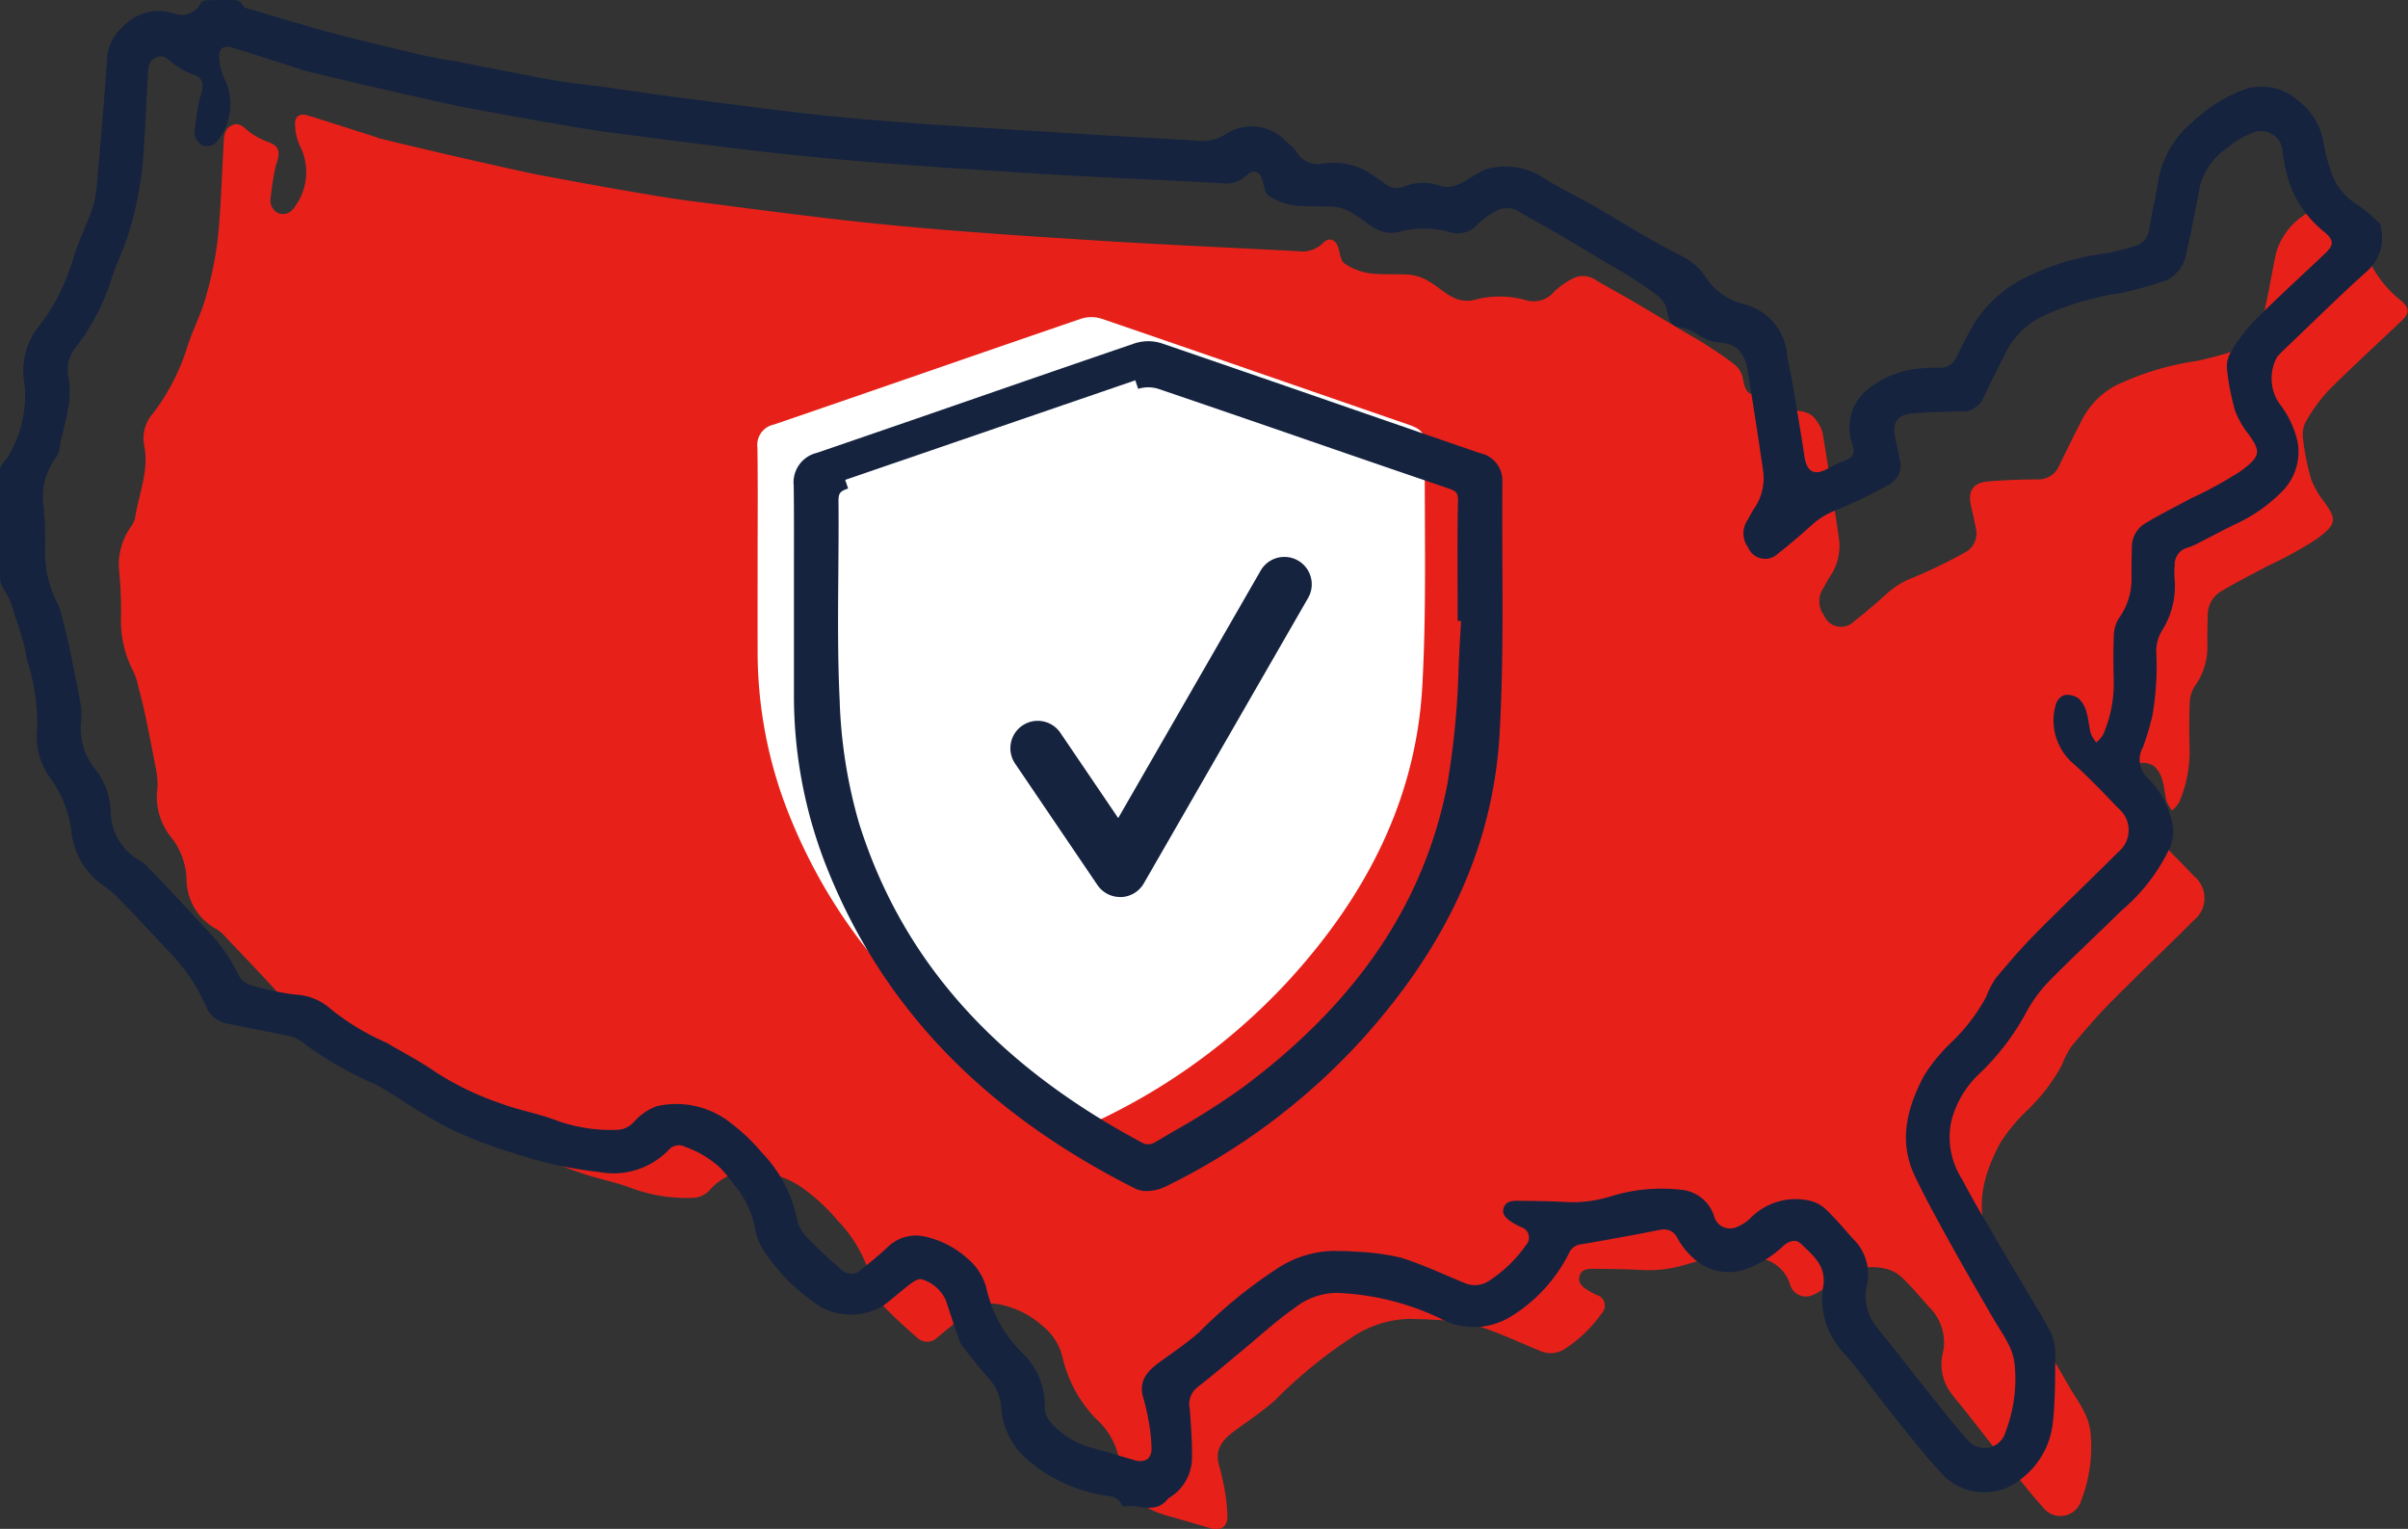
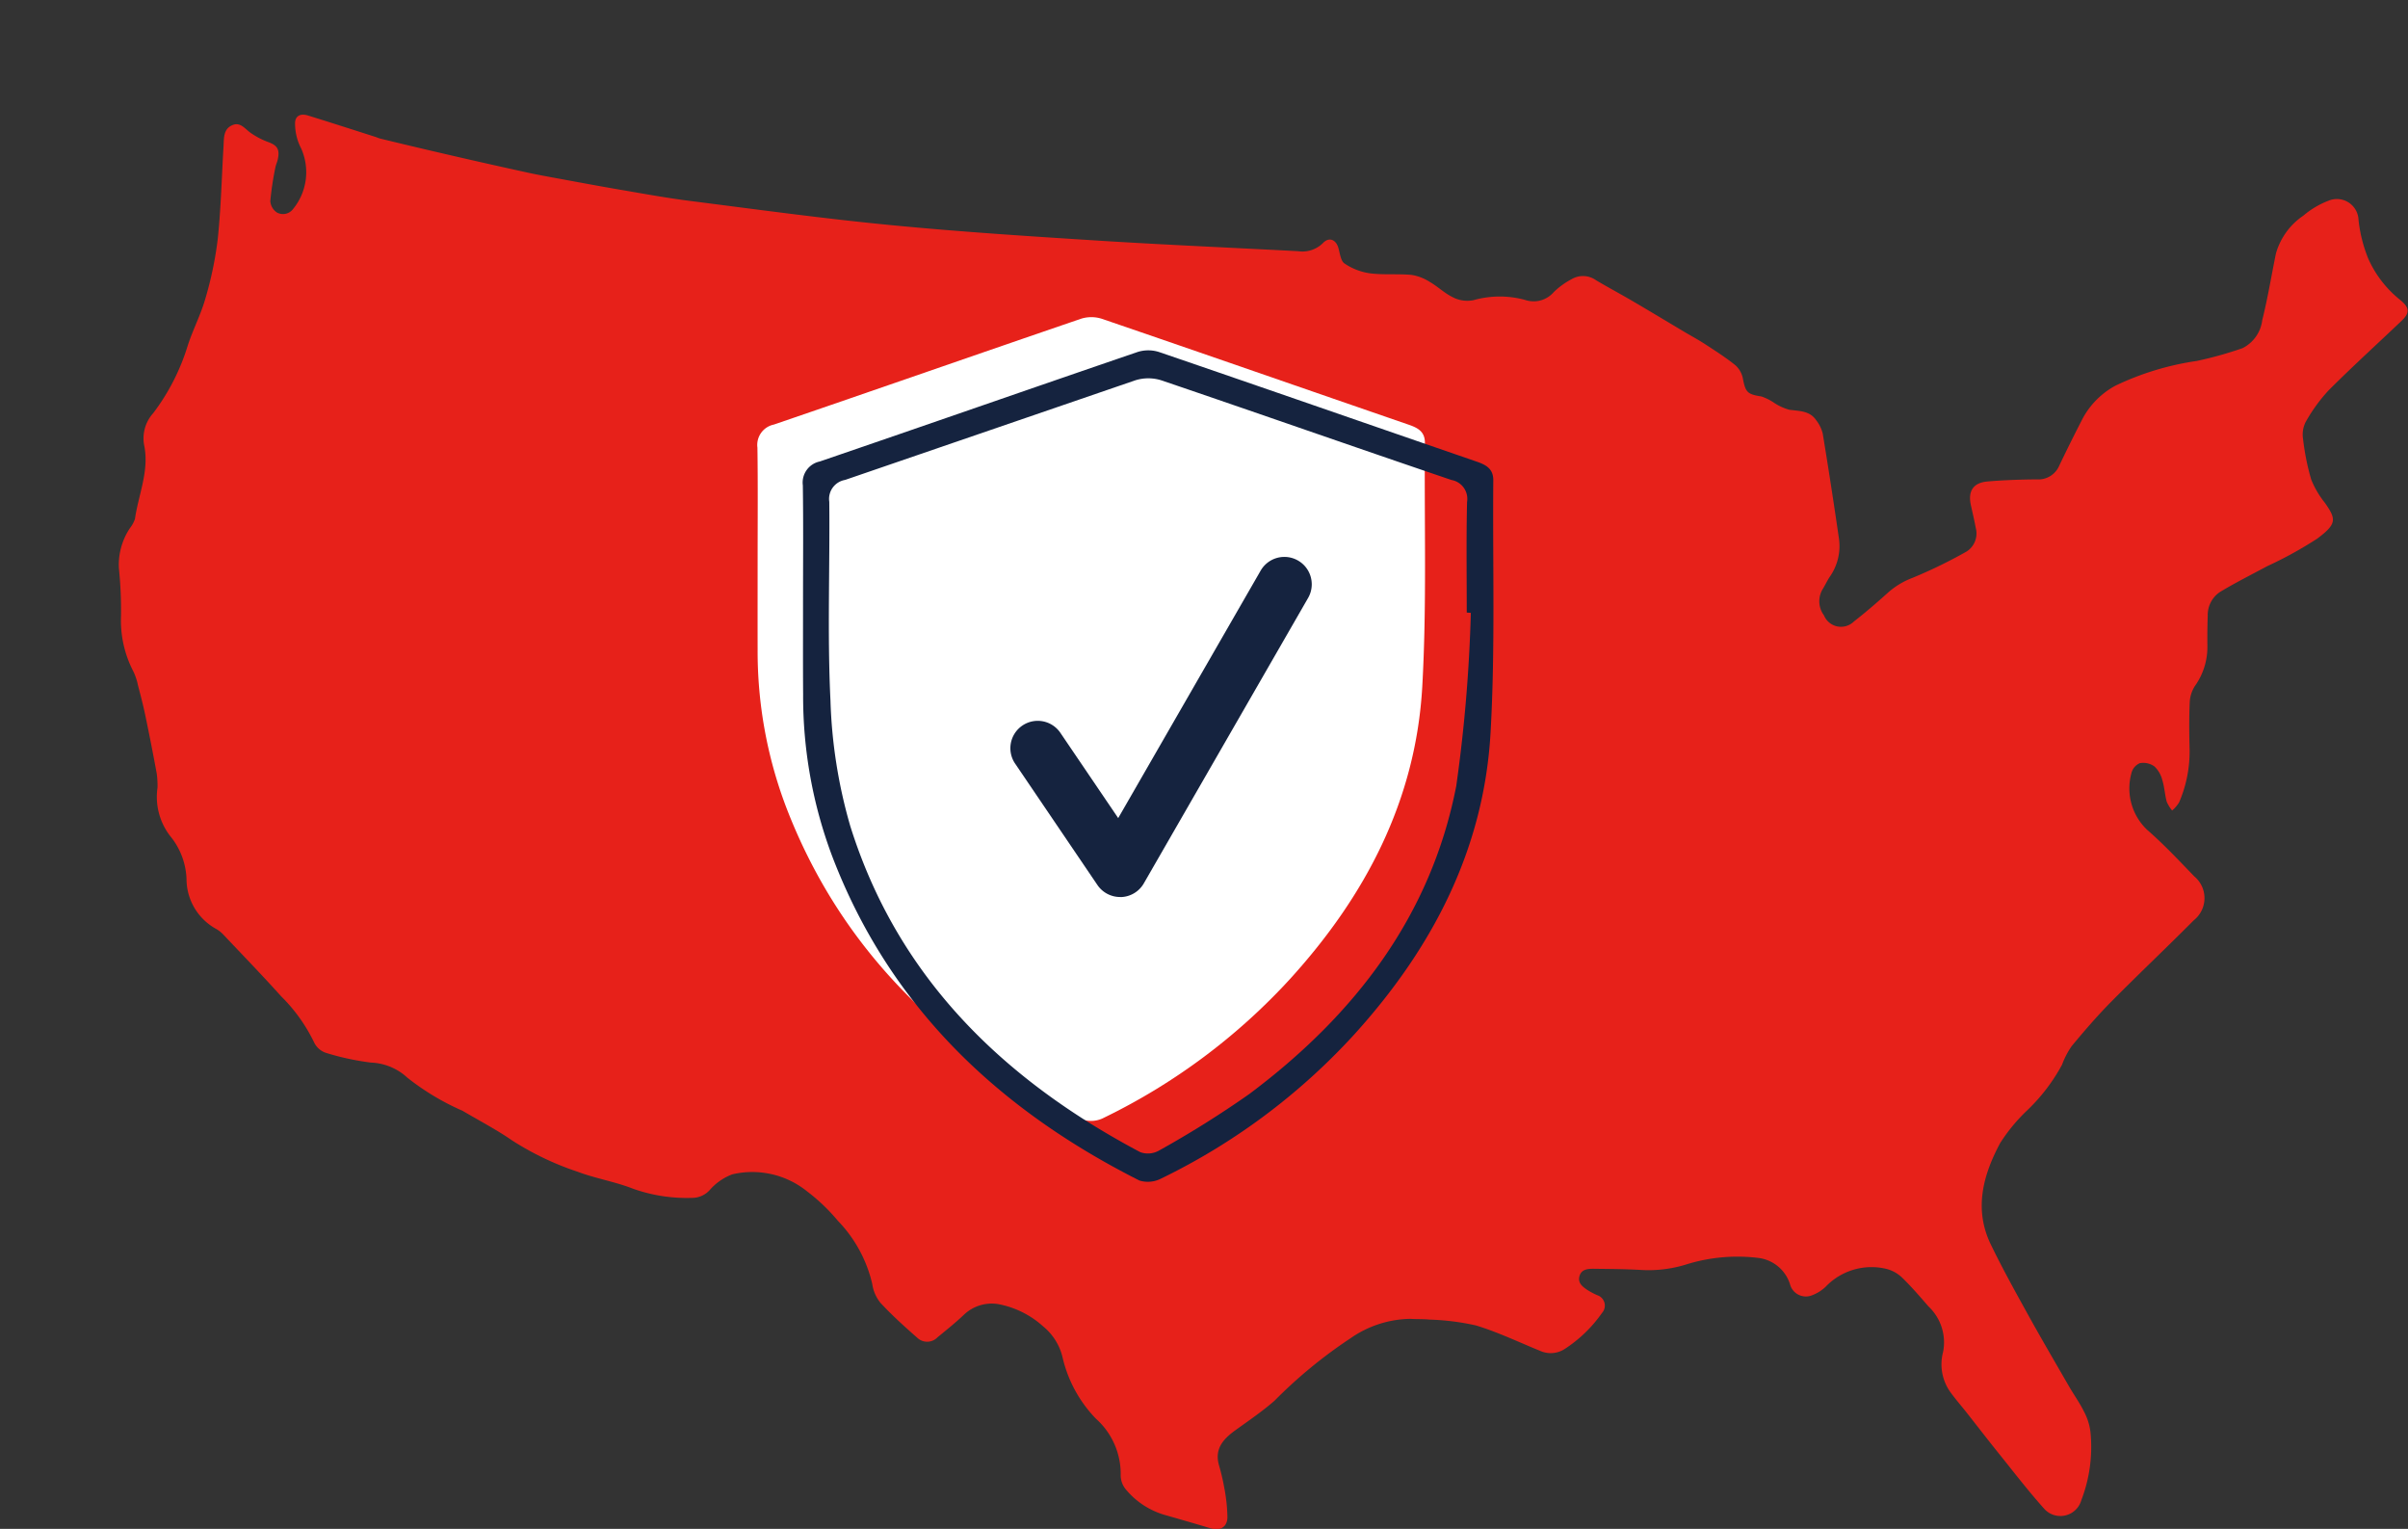
<svg xmlns="http://www.w3.org/2000/svg" width="132" height="83.788" viewBox="0 0 132 83.788">
  <rect x="0" y="0" width="132" height="83.788" fill="#333333" stroke="none" />
  <g id="Group_12534" data-name="Group 12534" transform="translate(-249.292 -554.398)">
    <path id="Path_12218" data-name="Path 12218" d="M257.926,597.56a5.14,5.14,0,0,0-.04-.753q-.3-1.635-.642-3.262c-.112-.535-.252-1.064-.39-1.592a3.26,3.26,0,0,0-.25-.754,6.055,6.055,0,0,1-.68-3.032,22.249,22.249,0,0,0-.114-2.608,3.611,3.611,0,0,1,.606-2.222,1.7,1.7,0,0,0,.273-.5c.193-1.35.8-2.649.5-4.061a2.06,2.06,0,0,1,.5-1.736,11.883,11.883,0,0,0,1.9-3.725c.283-.868.717-1.69.963-2.566a19.833,19.833,0,0,0,.674-3.242c.178-1.691.218-3.4.318-5.095.026-.441-.016-.941.48-1.155.457-.2.711.23,1.035.441a4.237,4.237,0,0,0,.891.468c.535.188.688.4.57.958-.033.159-.109.309-.137.468a16.728,16.728,0,0,0-.275,1.827.823.823,0,0,0,.363.624.692.692,0,0,0,.885-.19,3.187,3.187,0,0,0,.44-3.329,2.938,2.938,0,0,1-.33-1.34c-.013-.431.284-.588.707-.457,1.239.382,2.473.782,3.709,1.176.085.027.165.068.251.089,1.235.3,2.468.593,3.706.879q2.157.5,4.322.973c.519.115,1.043.21,1.566.306,1.177.216,2.354.437,3.533.639,1.283.219,2.563.455,3.854.619,3.654.465,7.3.966,10.967,1.321,3.8.369,7.609.614,11.418.855,3.646.231,7.3.385,10.947.579a1.606,1.606,0,0,0,1.373-.452c.323-.338.7-.188.834.26.091.3.127.721.338.864a3.313,3.313,0,0,0,1.378.538c.758.1,1.537.019,2.3.09a2.587,2.587,0,0,1,1,.385c.445.258.827.636,1.288.852a1.724,1.724,0,0,0,1.1.149,5.277,5.277,0,0,1,2.842-.013,1.459,1.459,0,0,0,1.57-.436,4.229,4.229,0,0,1,.967-.7,1.225,1.225,0,0,1,1.342.053c.658.391,1.334.75,1.994,1.137.953.557,1.9,1.128,2.847,1.692.379.226.77.434,1.139.675.554.361,1.114.718,1.629,1.129a1.305,1.305,0,0,1,.436.716c.152.8.246.9,1.026,1.023a2.9,2.9,0,0,1,.717.363,2.967,2.967,0,0,0,.805.364c.543.078,1.116.045,1.473.566a1.985,1.985,0,0,1,.364.738q.471,2.865.887,5.74a2.927,2.927,0,0,1-.5,2.11c-.14.208-.244.439-.375.653a1.291,1.291,0,0,0,.056,1.461,1.007,1.007,0,0,0,1.638.339c.651-.507,1.278-1.048,1.89-1.6a4.3,4.3,0,0,1,1.311-.788,26.487,26.487,0,0,0,2.977-1.448,1.171,1.171,0,0,0,.506-1.288c-.077-.422-.178-.839-.27-1.258-.167-.766.129-1.226.914-1.294.9-.077,1.8-.106,2.7-.114a1.244,1.244,0,0,0,1.234-.759q.63-1.317,1.3-2.613a4.44,4.44,0,0,1,1.768-1.759,15.436,15.436,0,0,1,4.47-1.36,20.863,20.863,0,0,0,2.506-.7,1.991,1.991,0,0,0,1.082-1.538c.3-1.2.5-2.429.748-3.645a3.733,3.733,0,0,1,1.5-2.077,4.777,4.777,0,0,1,1.391-.825,1.189,1.189,0,0,1,1.638,1.051,7.8,7.8,0,0,0,.538,2.137,6.019,6.019,0,0,0,1.746,2.253c.512.422.548.7.067,1.154-1.329,1.263-2.689,2.5-3.984,3.794a9.026,9.026,0,0,0-1.266,1.743,1.537,1.537,0,0,0-.142.932,13.379,13.379,0,0,0,.446,2.216,5.059,5.059,0,0,0,.755,1.285c.625.893.657,1.152-.43,1.962a21.869,21.869,0,0,1-2.742,1.508c-.868.468-1.754.909-2.6,1.423a1.516,1.516,0,0,0-.654,1.3c-.021.562-.024,1.125-.018,1.687a3.671,3.671,0,0,1-.689,2.16,1.807,1.807,0,0,0-.281.9c-.036.857-.028,1.717-.006,2.575a7.027,7.027,0,0,1-.577,2.9,1.847,1.847,0,0,1-.381.442,1.968,1.968,0,0,1-.3-.492c-.1-.384-.12-.792-.237-1.171a1.54,1.54,0,0,0-.432-.751,1.053,1.053,0,0,0-.8-.181.8.8,0,0,0-.466.565,3.124,3.124,0,0,0,.863,3.086c.912.794,1.744,1.682,2.586,2.554a1.548,1.548,0,0,1-.02,2.4c-1.5,1.506-3.05,2.97-4.547,4.484-.757.766-1.462,1.586-2.151,2.415a4.55,4.55,0,0,0-.529,1.019,10.073,10.073,0,0,1-1.9,2.493,9.545,9.545,0,0,0-1.491,1.8c-.941,1.757-1.452,3.618-.518,5.556.621,1.284,1.314,2.535,2.005,3.785.742,1.342,1.517,2.666,2.284,3.994.265.46.579.894.813,1.368a3.22,3.22,0,0,1,.362,1.123,8.135,8.135,0,0,1-.5,3.752,1.193,1.193,0,0,1-2.062.437c-.874-.98-1.676-2.024-2.5-3.049-.592-.736-1.169-1.486-1.754-2.228-.293-.371-.606-.727-.88-1.111a2.622,2.622,0,0,1-.382-2.17,2.706,2.706,0,0,0-.8-2.5c-.474-.547-.95-1.1-1.468-1.6a1.939,1.939,0,0,0-.835-.456,3.474,3.474,0,0,0-3.333.977,2.215,2.215,0,0,1-.738.465.9.9,0,0,1-1.221-.618,2.085,2.085,0,0,0-1.755-1.429,9.416,9.416,0,0,0-3.907.354,6.978,6.978,0,0,1-2.537.306c-.857-.049-1.716-.051-2.574-.063-.319,0-.654.028-.762.4s.159.576.42.754a4.147,4.147,0,0,0,.546.292.6.6,0,0,1,.267.976,7.421,7.421,0,0,1-2.061,1.985,1.409,1.409,0,0,1-1.311.1c-1.174-.479-2.325-1.032-3.533-1.4a13.39,13.39,0,0,0-2.54-.321c-.353-.036-.71-.018-1.064-.041a5.876,5.876,0,0,0-3.274,1.062,26.193,26.193,0,0,0-4.17,3.426c-.676.591-1.428,1.1-2.156,1.625-.647.471-1.135,1-.892,1.891a11.485,11.485,0,0,1,.286,1.207,9.287,9.287,0,0,1,.182,1.663c-.012.553-.411.758-.935.6-.849-.255-1.7-.5-2.555-.744a4.341,4.341,0,0,1-2.1-1.409,1.221,1.221,0,0,1-.261-.733,4.054,4.054,0,0,0-1.358-3.117,7.154,7.154,0,0,1-1.832-3.375,3.111,3.111,0,0,0-1.063-1.685,5.061,5.061,0,0,0-2.464-1.22,2.206,2.206,0,0,0-1.875.583c-.46.437-.959.834-1.449,1.238a.786.786,0,0,1-1.1.033c-.7-.613-1.389-1.235-2.02-1.914a2.1,2.1,0,0,1-.457-1.043,7.386,7.386,0,0,0-1.885-3.463,10.349,10.349,0,0,0-1.688-1.612,4.789,4.789,0,0,0-4.1-.933,3.075,3.075,0,0,0-1.243.868,1.3,1.3,0,0,1-.972.422,8.813,8.813,0,0,1-3.221-.5c-.984-.388-2.052-.559-3.042-.932a15.949,15.949,0,0,1-3.581-1.709c-.868-.6-1.816-1.094-2.73-1.633a13.665,13.665,0,0,1-3.022-1.812,3.112,3.112,0,0,0-2-.829,14.337,14.337,0,0,1-2.468-.534,1.106,1.106,0,0,1-.638-.558,9.136,9.136,0,0,0-1.821-2.548c-1.028-1.144-2.1-2.249-3.155-3.366a1.678,1.678,0,0,0-.378-.306,3.131,3.131,0,0,1-1.647-2.765,3.931,3.931,0,0,0-.906-2.352A3.514,3.514,0,0,1,257.926,597.56Z" transform="translate(0.001 0.001)" fill="#e7211a" />
    <g id="Group_12532" data-name="Group 12532" transform="translate(249.292 554.398)">
-       <path id="Path_12219" data-name="Path 12219" d="M251.33,594.323a11.31,11.31,0,0,0-.505-3.589c-.115-.348-.137-.727-.237-1.082-.15-.533-.331-1.059-.5-1.587a7.213,7.213,0,0,0-.25-.756c-.128-.283-.3-.543-.442-.821a.859.859,0,0,1-.1-.369c-.008-2-.013-4,0-5.995,0-.154.149-.309.237-.459.036-.061.107-.1.145-.162a6.4,6.4,0,0,0,.958-4.06,3.91,3.91,0,0,1,.529-2.811c.215-.3.449-.585.657-.889a11.9,11.9,0,0,0,1.516-3.279c.264-.856.668-1.668.971-2.514a5.145,5.145,0,0,0,.276-1.248c.21-2.373.42-4.746.577-7.123a2.488,2.488,0,0,1,.85-1.694,2.671,2.671,0,0,1,2.72-.78,1.2,1.2,0,0,0,1.582-.562.416.416,0,0,1,.3-.124c.369-.018.74-.02,1.11-.013.339.006.722-.092.908.343.022.052.122.081.191.1.989.295,1.978.591,2.969.877.765.221,1.53.441,2.3.637q2,.506,4,.977c.532.127,1.069.226,1.605.333.13.025.266.025.4.05,1.726.337,3.45.682,5.179,1.01.594.113,1.2.187,1.8.271.381.053.765.082,1.146.135,1.493.209,2.983.443,4.479.63,3.17.4,6.337.845,9.517,1.129,3.845.343,7.7.544,11.556.791,2.377.153,4.757.272,7.135.419a2.36,2.36,0,0,0,1.56-.351,2.6,2.6,0,0,1,3.382.452,2.283,2.283,0,0,1,.5.5,1.381,1.381,0,0,0,1.513.649,3.764,3.764,0,0,1,2.205.352,12.232,12.232,0,0,1,1.179.783,1.027,1.027,0,0,0,1.049.117,2.754,2.754,0,0,1,1.992-.007,1.416,1.416,0,0,0,.874-.07c.7-.262,1.228-.871,2.027-.955a3.759,3.759,0,0,1,2.589.492c.938.607,1.958,1.085,2.93,1.641.933.534,1.844,1.105,2.775,1.642.624.36,1.262.7,1.9,1.03a3.409,3.409,0,0,1,1.37,1.146,3.522,3.522,0,0,0,2.035,1.516,3.13,3.13,0,0,1,2.462,2.752c.063.541.21,1.073.3,1.612.227,1.34.456,2.681.659,4.026.127.837.56,1.056,1.294.633a7.444,7.444,0,0,1,.92-.428c.454-.182.57-.4.422-.86a2.69,2.69,0,0,1,.908-3.11,5.4,5.4,0,0,1,3.075-1.1,4.972,4.972,0,0,1,.754-.019.973.973,0,0,0,.976-.62c.315-.65.645-1.3,1.021-1.911a6.937,6.937,0,0,1,2.885-2.479,13.646,13.646,0,0,1,4.268-1.257,11.859,11.859,0,0,0,1.667-.432,1.012,1.012,0,0,0,.7-.89c.167-.946.383-1.885.536-2.833a5.392,5.392,0,0,1,1.817-3.02,8.613,8.613,0,0,1,2.613-1.711,2.979,2.979,0,0,1,3.224.539,3.546,3.546,0,0,1,1.389,2.394,10.588,10.588,0,0,0,.414,1.539,3.324,3.324,0,0,0,1.467,1.768,13.931,13.931,0,0,1,1.2,1.016c.052.047.042.165.055.251a2.445,2.445,0,0,1-.793,2.378c-1.387,1.242-2.713,2.553-4.062,3.839-.289.275-.585.546-.846.846a2.445,2.445,0,0,0,.1,2.509,5.31,5.31,0,0,1,1.034,2.177,3.08,3.08,0,0,1-.927,2.747,8.573,8.573,0,0,1-2.5,1.729c-.691.331-1.364.7-2.047,1.042a3.1,3.1,0,0,1-.527.229.953.953,0,0,0-.744.979,4.346,4.346,0,0,0-.012.665,4.58,4.58,0,0,1-.732,2.991,2.267,2.267,0,0,0-.267,1.044,15.758,15.758,0,0,1-.219,3.577,16.015,16.015,0,0,1-.508,1.689,1.373,1.373,0,0,0,.293,1.725,4.958,4.958,0,0,1,1.291,2.34,2.248,2.248,0,0,1-.141,1.512,10.248,10.248,0,0,1-2.646,3.4c-1.334,1.321-2.719,2.591-4.029,3.935a7.741,7.741,0,0,0-1.242,1.758,13.454,13.454,0,0,1-2.58,3.306,5.4,5.4,0,0,0-1.467,2.579,4.272,4.272,0,0,0,.614,3.142c.529,1.02,1.121,2.008,1.7,3,.592,1.02,1.2,2.031,1.8,3.047.465.789.962,1.561,1.37,2.378a2.743,2.743,0,0,1,.228,1.209c-.008,1.226,0,2.459-.13,3.675a4.477,4.477,0,0,1-1.731,3.091,3.169,3.169,0,0,1-4.284-.2c-.955-1.023-1.819-2.133-2.7-3.224-.937-1.162-1.789-2.4-2.781-3.508a4.3,4.3,0,0,1-1.088-3.651c.158-1.111-.583-1.679-1.229-2.3-.288-.279-.673-.144-.965.12a5.888,5.888,0,0,1-2.1,1.288,2.84,2.84,0,0,1-2.876-.657,4.315,4.315,0,0,1-.84-1.08.8.8,0,0,0-.88-.442c-.408.069-.813.161-1.22.236-1.061.194-2.121.393-3.185.568a.8.8,0,0,0-.639.469,8.593,8.593,0,0,1-3.182,3.481,3.857,3.857,0,0,1-3.883.11,14.439,14.439,0,0,0-5.673-1.4,3.757,3.757,0,0,0-2.263.789c-1.047.735-2,1.611-2.985,2.427-.8.657-1.584,1.332-2.4,1.963a1.181,1.181,0,0,0-.41,1.179c.068.94.142,1.884.117,2.823a2.568,2.568,0,0,1-1.237,2.044c-.024.017-.056.027-.073.049-.664.889-1.6.289-2.4.428a.171.171,0,0,1-.143-.081c-.179-.466-.614-.471-1-.538a8.421,8.421,0,0,1-4.295-2.061,4.1,4.1,0,0,1-1.308-2.779,2.668,2.668,0,0,0-.705-1.588c-.48-.541-.926-1.114-1.38-1.678a1.193,1.193,0,0,1-.2-.345c-.254-.739-.5-1.48-.746-2.221a2.094,2.094,0,0,0-1.318-1.153c-.134-.063-.417.092-.581.215-.53.4-1.024.847-1.555,1.246a3.5,3.5,0,0,1-3.33.095,10.469,10.469,0,0,1-2.952-2.776,3.529,3.529,0,0,1-.746-1.678,5.16,5.16,0,0,0-1.114-2.274,10.4,10.4,0,0,0-.757-.924,5.584,5.584,0,0,0-1.922-1.159.74.74,0,0,0-.934.178,4.2,4.2,0,0,1-3.762,1.2,22.289,22.289,0,0,1-4.75-1.051,24.36,24.36,0,0,1-3.467-1.324,29.8,29.8,0,0,1-2.656-1.579c-.492-.3-.969-.627-1.481-.885a18.973,18.973,0,0,1-4-2.319,1.951,1.951,0,0,0-.843-.333c-1.082-.232-2.172-.427-3.255-.654a1.554,1.554,0,0,1-1.131-.928,9.9,9.9,0,0,0-2.046-3.025c-.957-1.026-1.912-2.055-2.9-3.052-.379-.383-.882-.643-1.256-1.029a4.179,4.179,0,0,1-1.184-2.518,6.309,6.309,0,0,0-1.092-2.814A3.848,3.848,0,0,1,251.33,594.323Zm2.421-.473a3.51,3.51,0,0,0,.7,2.626,3.931,3.931,0,0,1,.906,2.351,3.129,3.129,0,0,0,1.647,2.766,1.629,1.629,0,0,1,.377.306c1.057,1.117,2.128,2.222,3.156,3.365a9.15,9.15,0,0,1,1.821,2.548,1.1,1.1,0,0,0,.638.559,14.325,14.325,0,0,0,2.468.533,3.124,3.124,0,0,1,2,.829,13.661,13.661,0,0,0,3.022,1.813c.913.539,1.861,1.029,2.73,1.633a16,16,0,0,0,3.581,1.709c.99.373,2.058.544,3.042.931a8.808,8.808,0,0,0,3.221.5,1.3,1.3,0,0,0,.971-.422,3.1,3.1,0,0,1,1.244-.869,4.793,4.793,0,0,1,4.1.934,10.389,10.389,0,0,1,1.688,1.612,7.386,7.386,0,0,1,1.885,3.462,2.1,2.1,0,0,0,.457,1.043c.63.678,1.324,1.3,2.02,1.914a.787.787,0,0,0,1.1-.033c.49-.4.988-.8,1.449-1.238a2.205,2.205,0,0,1,1.874-.583,5.059,5.059,0,0,1,2.464,1.219,3.112,3.112,0,0,1,1.064,1.686,7.146,7.146,0,0,0,1.832,3.375,4.05,4.05,0,0,1,1.357,3.117,1.222,1.222,0,0,0,.262.733,4.328,4.328,0,0,0,2.1,1.408c.852.246,1.705.49,2.555.745.523.158.922-.047.935-.6a9.27,9.27,0,0,0-.182-1.662,11.368,11.368,0,0,0-.286-1.207c-.243-.89.245-1.42.892-1.892.728-.529,1.48-1.034,2.156-1.624a26.132,26.132,0,0,1,4.169-3.426,5.87,5.87,0,0,1,3.273-1.062c.354.023.712,0,1.065.041a13.406,13.406,0,0,1,2.54.321c1.207.368,2.359.922,3.533,1.4a1.407,1.407,0,0,0,1.311-.1,7.407,7.407,0,0,0,2.061-1.984.6.6,0,0,0-.267-.977,4.129,4.129,0,0,1-.546-.291c-.262-.178-.529-.388-.421-.754s.444-.4.763-.4c.858.012,1.717.014,2.573.063a6.972,6.972,0,0,0,2.537-.306,9.389,9.389,0,0,1,3.908-.354,2.083,2.083,0,0,1,1.754,1.428.9.9,0,0,0,1.222.618,2.208,2.208,0,0,0,.738-.464,3.473,3.473,0,0,1,3.333-.977,1.93,1.93,0,0,1,.834.456c.519.5.994,1.052,1.469,1.6a2.707,2.707,0,0,1,.8,2.5,2.623,2.623,0,0,0,.383,2.169c.274.385.587.741.879,1.112.586.742,1.162,1.491,1.755,2.228.823,1.024,1.626,2.068,2.5,3.048a1.194,1.194,0,0,0,2.063-.438,8.128,8.128,0,0,0,.5-3.751,3.264,3.264,0,0,0-.362-1.123c-.234-.474-.548-.909-.813-1.368-.767-1.328-1.542-2.652-2.285-3.995-.691-1.249-1.384-2.5-2-3.785-.935-1.936-.423-3.8.518-5.555a9.551,9.551,0,0,1,1.49-1.8,10.044,10.044,0,0,0,1.9-2.493A4.557,4.557,0,0,1,358.7,608c.689-.829,1.4-1.649,2.152-2.415,1.5-1.514,3.042-2.978,4.547-4.484a1.548,1.548,0,0,0,.02-2.4c-.842-.872-1.674-1.76-2.586-2.555a3.123,3.123,0,0,1-.863-3.086.808.808,0,0,1,.466-.565,1.058,1.058,0,0,1,.8.182,1.556,1.556,0,0,1,.432.751c.117.378.133.787.236,1.171a1.973,1.973,0,0,0,.3.492,1.87,1.87,0,0,0,.381-.442,7.062,7.062,0,0,0,.577-2.9c-.023-.857-.03-1.717.006-2.574a1.805,1.805,0,0,1,.281-.9,3.665,3.665,0,0,0,.688-2.16c-.005-.562,0-1.125.019-1.687a1.512,1.512,0,0,1,.654-1.3c.841-.514,1.726-.955,2.6-1.423a21.791,21.791,0,0,0,2.741-1.508c1.087-.81,1.055-1.069.431-1.962a5.061,5.061,0,0,1-.756-1.285,13.488,13.488,0,0,1-.445-2.216,1.528,1.528,0,0,1,.142-.932,9.063,9.063,0,0,1,1.266-1.744c1.294-1.3,2.654-2.529,3.984-3.793.481-.457.444-.732-.068-1.154a6.038,6.038,0,0,1-1.746-2.253,7.842,7.842,0,0,1-.537-2.137,1.19,1.19,0,0,0-1.639-1.051,4.8,4.8,0,0,0-1.39.824,3.738,3.738,0,0,0-1.5,2.078c-.246,1.216-.447,2.443-.748,3.646a1.993,1.993,0,0,1-1.082,1.538,21.05,21.05,0,0,1-2.507.7,15.4,15.4,0,0,0-4.469,1.36,4.436,4.436,0,0,0-1.769,1.759q-.669,1.3-1.3,2.612a1.241,1.241,0,0,1-1.233.76c-.9.007-1.805.037-2.7.114-.786.067-1.081.528-.914,1.293.091.42.193.837.269,1.259a1.171,1.171,0,0,1-.505,1.288,26.384,26.384,0,0,1-2.978,1.448,4.275,4.275,0,0,0-1.31.788c-.613.553-1.239,1.094-1.89,1.6a1.008,1.008,0,0,1-1.639-.338,1.293,1.293,0,0,1-.055-1.461c.131-.214.235-.445.375-.653a2.929,2.929,0,0,0,.5-2.111q-.419-2.873-.887-5.739a1.971,1.971,0,0,0-.365-.738c-.356-.521-.929-.488-1.473-.567a2.932,2.932,0,0,1-.805-.363,2.877,2.877,0,0,0-.716-.363c-.781-.127-.875-.227-1.026-1.023a1.306,1.306,0,0,0-.436-.716c-.515-.412-1.075-.769-1.629-1.129-.369-.241-.76-.449-1.139-.675-.949-.564-1.894-1.135-2.847-1.693-.66-.386-1.337-.746-2-1.136a1.223,1.223,0,0,0-1.341-.054,4.23,4.23,0,0,0-.967.7,1.461,1.461,0,0,1-1.57.436,5.266,5.266,0,0,0-2.842.013,1.724,1.724,0,0,1-1.1-.15c-.461-.216-.843-.594-1.289-.852a2.592,2.592,0,0,0-1-.385c-.764-.07-1.544.009-2.3-.089a3.308,3.308,0,0,1-1.377-.538c-.211-.144-.247-.562-.338-.864-.134-.448-.512-.6-.834-.26a1.606,1.606,0,0,1-1.373.451c-3.649-.194-7.3-.347-10.948-.578-3.809-.241-7.619-.487-11.417-.855-3.664-.355-7.315-.856-10.967-1.321-1.29-.164-2.571-.4-3.853-.62-1.18-.2-2.356-.422-3.534-.639-.523-.1-1.046-.19-1.566-.305q-2.162-.477-4.322-.974c-1.236-.285-2.47-.584-3.7-.879-.086-.02-.166-.062-.251-.088-1.236-.394-2.47-.8-3.711-1.177-.423-.13-.719.027-.706.457a2.941,2.941,0,0,0,.33,1.341,3.187,3.187,0,0,1-.44,3.329.69.69,0,0,1-.885.189.822.822,0,0,1-.364-.623,16.783,16.783,0,0,1,.276-1.828c.027-.159.1-.309.137-.467.118-.558-.036-.771-.571-.958a4.257,4.257,0,0,1-.89-.469c-.324-.211-.578-.638-1.036-.44-.5.214-.454.714-.48,1.155-.1,1.7-.14,3.4-.318,5.094a19.737,19.737,0,0,1-.674,3.243c-.246.876-.679,1.7-.962,2.566a11.882,11.882,0,0,1-1.9,3.724,2.068,2.068,0,0,0-.5,1.737c.3,1.411-.31,2.711-.5,4.062a1.687,1.687,0,0,1-.274.5,3.617,3.617,0,0,0-.605,2.222,22.462,22.462,0,0,1,.114,2.608,6.057,6.057,0,0,0,.68,3.032,3.3,3.3,0,0,1,.249.753c.139.529.279,1.058.39,1.593q.339,1.628.643,3.262A5.139,5.139,0,0,1,253.752,593.85Z" transform="translate(-249.292 -554.399)" fill="#15233f" />
-     </g>
+       </g>
    <path id="Path_12220" data-name="Path 12220" d="M290.818,585.061c0-2.044.019-4.089-.011-6.133a1.139,1.139,0,0,1,.9-1.264c5.618-1.921,11.222-3.88,16.84-5.8a1.879,1.879,0,0,1,1.13,0c5.618,1.922,11.224,3.875,16.837,5.809.5.173.887.381.882.993-.038,4.453.106,8.916-.144,13.357-.351,6.214-3.1,11.461-7.238,16.012a33.9,33.9,0,0,1-10.205,7.612,1.528,1.528,0,0,1-1.167.111c-7.475-3.769-13.226-9.2-16.274-17.163a24.063,24.063,0,0,1-1.55-8.59C290.814,588.356,290.818,586.708,290.818,585.061Z" transform="translate(0.005 0.002)" fill="#fff" />
    <path id="Path_12221" data-name="Path 12221" d="M310.684,603.553a1.5,1.5,0,0,1-1.241-.658l-4.5-6.636a1.5,1.5,0,1,1,2.483-1.683l3.156,4.652,7.809-13.563a1.5,1.5,0,0,1,2.6,1.5l-9.005,15.64a1.5,1.5,0,0,1-1.244.751Z" transform="translate(0.007 0.004)" fill="#15233f" />
    <g id="Group_12533" data-name="Group 12533" transform="translate(292.802 573.095)">
      <path id="Path_12222" data-name="Path 12222" d="M293.307,587.337c0-2.114.02-4.23-.011-6.344a1.179,1.179,0,0,1,.932-1.308c5.811-1.987,11.608-4.013,17.419-6a1.938,1.938,0,0,1,1.17,0c5.811,1.988,11.611,4.008,17.417,6.008.519.179.917.394.911,1.028-.039,4.607.111,9.223-.149,13.817-.363,6.428-3.211,11.855-7.486,16.563a35.058,35.058,0,0,1-10.557,7.874,1.582,1.582,0,0,1-1.208.115c-7.732-3.9-13.68-9.512-16.833-17.754a24.891,24.891,0,0,1-1.6-8.885C293.3,590.745,293.308,589.041,293.307,587.337Zm2.306-6.641a1.057,1.057,0,0,0-.867,1.2c.037,3.628-.111,7.265.065,10.885a27.6,27.6,0,0,0,1.082,6.872c2.6,8.308,8.382,13.9,15.9,17.883a1.234,1.234,0,0,0,1.022-.084,55.667,55.667,0,0,0,4.962-3.107c5.735-4.293,9.944-9.717,11.337-16.872a83.475,83.475,0,0,0,.8-9.491l-.224-.017c0-2.019-.029-4.04.017-6.059a1.049,1.049,0,0,0-.854-1.206c-5.307-1.8-10.6-3.659-15.905-5.462a2.378,2.378,0,0,0-1.429,0" transform="translate(-292.797 -573.092)" fill="#15233f" />
-       <path id="Path_12223" data-name="Path 12223" d="M312.145,619.668a1.389,1.389,0,0,1-.624-.132c-8.488-4.28-14.074-10.175-17.075-18.021a25.484,25.484,0,0,1-1.637-9.062q0-1.772,0-3.542l0-3.361c0-1.516.008-3.032-.013-4.549a1.662,1.662,0,0,1,1.269-1.788q4.357-1.491,8.708-3t8.711-3a2.411,2.411,0,0,1,1.493,0q5.437,1.862,10.865,3.746l6.553,2.263a1.535,1.535,0,0,1,1.249,1.506c-.012,1.449-.006,2.9,0,4.354.014,3.109.028,6.327-.151,9.487-.344,6.089-2.835,11.607-7.615,16.87a35.729,35.729,0,0,1-10.705,7.987A2.443,2.443,0,0,1,312.145,619.668Zm.084-45.575a1.33,1.33,0,0,0-.419.064q-4.357,1.491-8.708,3t-8.711,3c-.479.164-.6.334-.593.827.021,1.522.017,3.044.013,4.567l0,3.359q0,1.769,0,3.539a24.493,24.493,0,0,0,1.571,8.708c2.908,7.6,8.336,13.322,16.592,17.485a1.2,1.2,0,0,0,.76-.116,34.7,34.7,0,0,0,10.408-7.762c4.621-5.088,7.027-10.4,7.358-16.255.177-3.13.163-6.331.149-9.426-.007-1.455-.013-2.912,0-4.367,0-.255-.047-.369-.575-.551l-6.555-2.264q-5.428-1.878-10.861-3.743A1.34,1.34,0,0,0,312.229,574.093Zm-.061,44.017a1.3,1.3,0,0,1-.609-.134c-8.433-4.471-13.715-10.417-16.143-18.176a27.993,27.993,0,0,1-1.1-7c-.112-2.316-.093-4.671-.074-6.948.012-1.318.022-2.638.009-3.957a1.54,1.54,0,0,1,1.206-1.676l.322.948c-.454.154-.533.261-.528.718.013,1.324,0,2.65-.009,3.976-.019,2.263-.038,4.6.072,6.891a27.1,27.1,0,0,0,1.061,6.747c2.346,7.495,7.468,13.25,15.657,17.591a.83.83,0,0,0,.531-.072l1.049-.617a40.819,40.819,0,0,0,3.869-2.462c6.24-4.671,9.885-10.089,11.146-16.567a45.382,45.382,0,0,0,.617-6.439c.04-.833.08-1.666.137-2.5l-.189-.015-.005-2.158c0-1.458-.011-2.917.022-4.375.011-.461-.067-.568-.515-.721q-3.9-1.326-7.8-2.677-4.052-1.4-8.108-2.782a1.866,1.866,0,0,0-1.107,0l-.322-.948a2.9,2.9,0,0,1,1.751,0q4.061,1.379,8.112,2.784,3.895,1.346,7.793,2.676a1.542,1.542,0,0,1,1.193,1.692c-.033,1.448-.027,2.9-.022,4.346l0,1.239.262.02-.039.5c-.076.985-.124,1.975-.171,2.966a45.98,45.98,0,0,1-.634,6.581c-1.311,6.733-5.083,12.352-11.529,17.177a41.946,41.946,0,0,1-3.965,2.524l-1.041.613A1.863,1.863,0,0,1,312.168,618.11Z" transform="translate(-292.797 -573.092)" fill="#15233f" />
    </g>
  </g>
</svg>